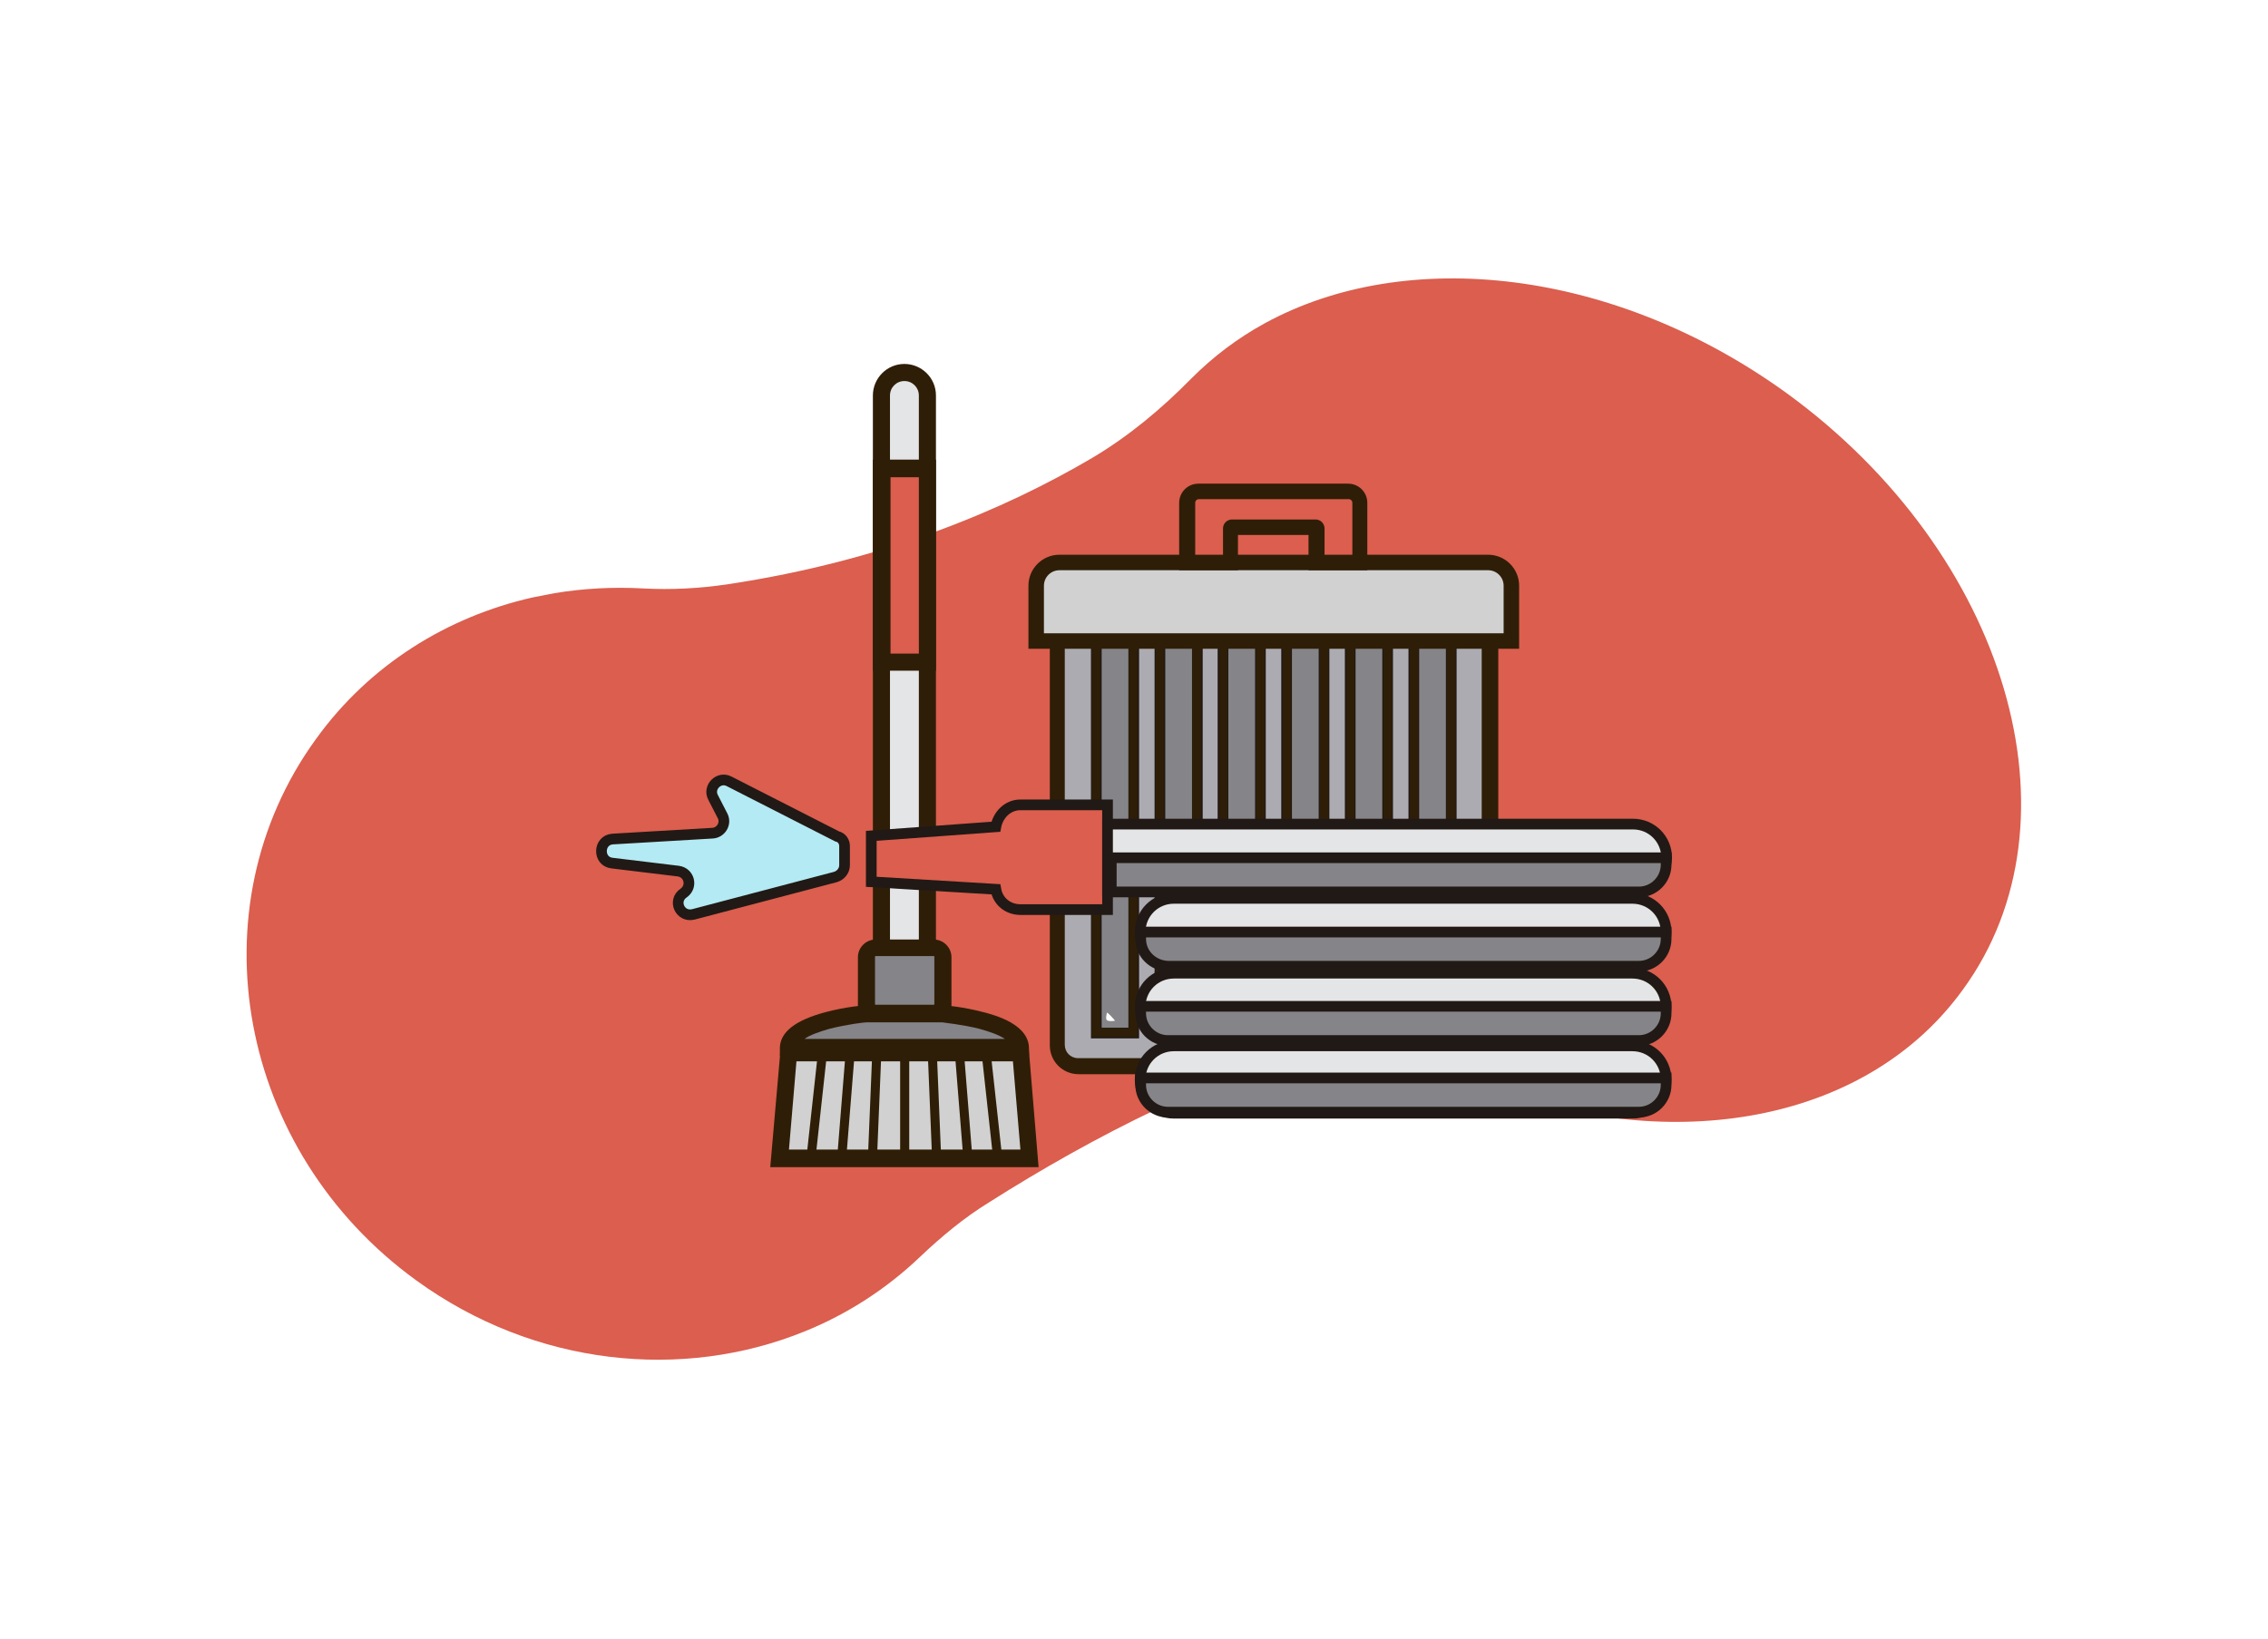
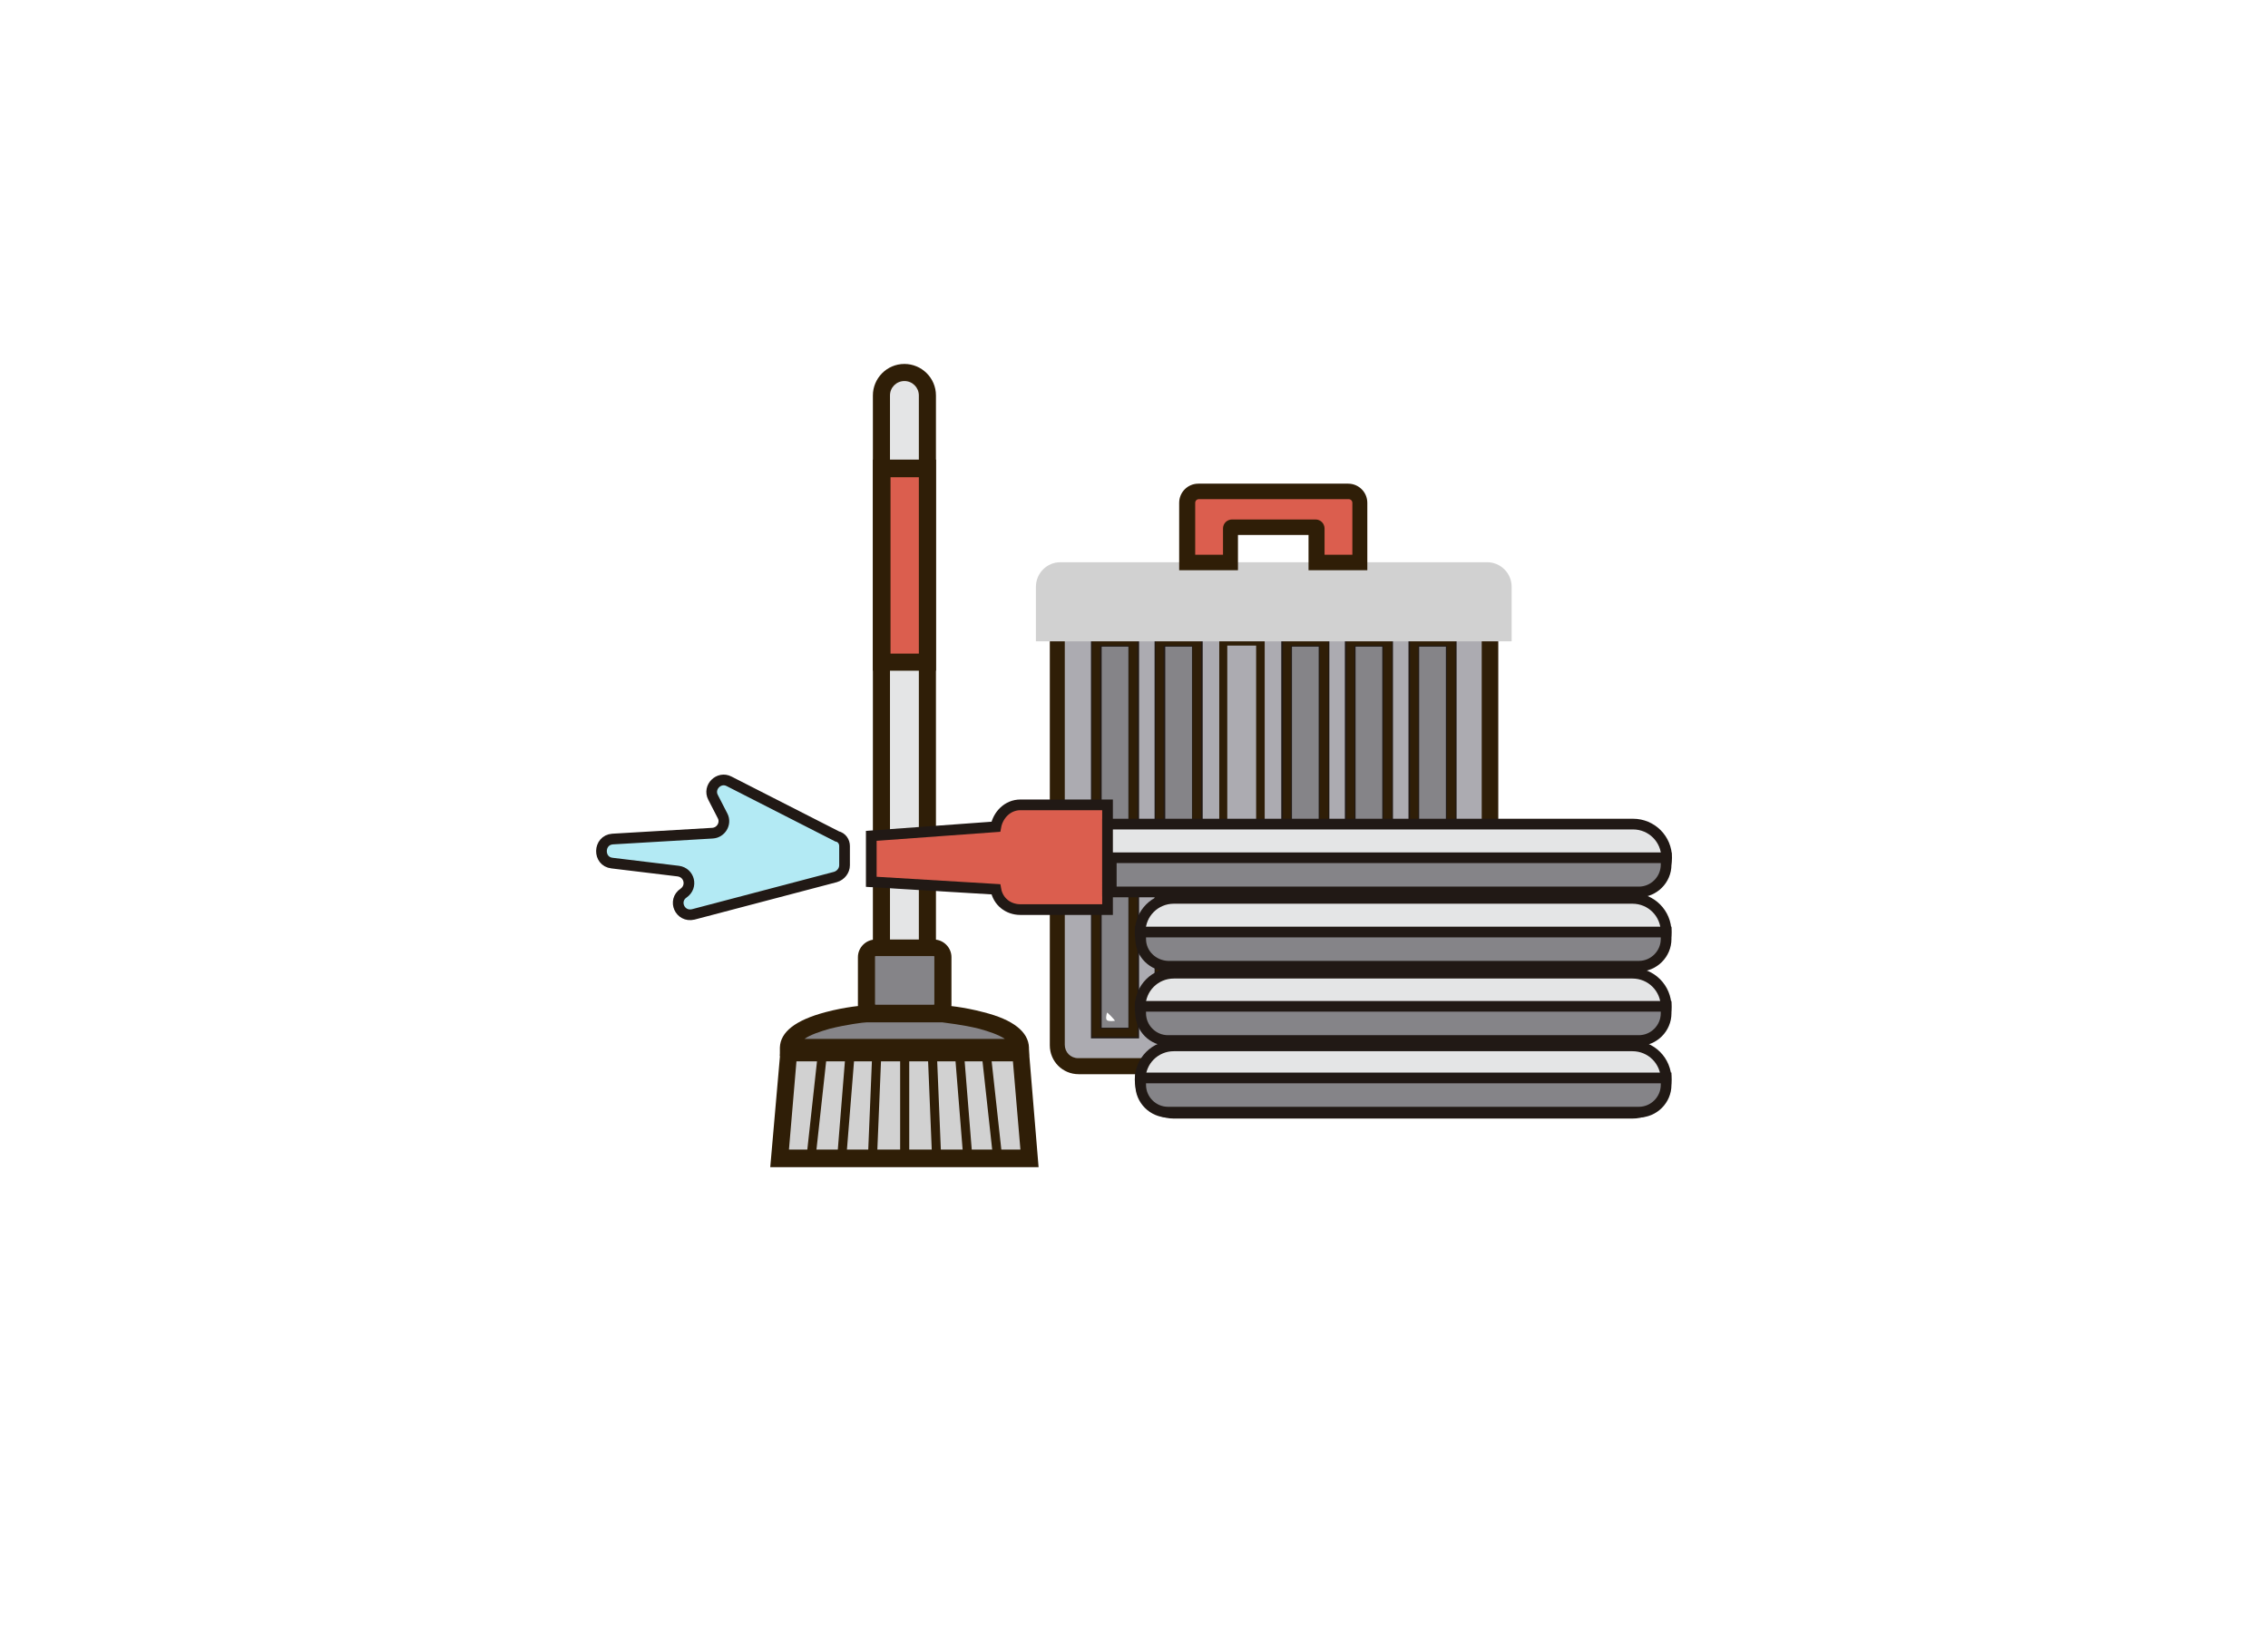
<svg xmlns="http://www.w3.org/2000/svg" version="1.1" x="0px" y="0px" viewBox="0 0 424.3 306.6" style="enable-background:new 0 0 424.3 306.6;" xml:space="preserve">
  <style type="text/css">
	.st0{fill:#444242;}
	.st1{fill:url(#SVGID_1_);}
	.st2{fill:#DB5E4E;}
	.st3{fill:#327C83;stroke:#211915;stroke-width:2.075;stroke-miterlimit:10;}
	.st4{fill:#327C83;stroke:#211915;stroke-width:2.075;stroke-linecap:round;stroke-miterlimit:10;}
	.st5{fill:#327C6A;stroke:#211915;stroke-width:2.075;stroke-miterlimit:10;}
	.st6{fill:none;stroke:#211915;stroke-width:2.075;stroke-linecap:round;stroke-miterlimit:10;}
	.st7{fill:#599B89;stroke:#211915;stroke-width:2.075;stroke-miterlimit:10;}
	.st8{fill:#E4E5E6;stroke:#211915;stroke-width:2.075;stroke-miterlimit:10;}
	.st9{opacity:0.15;fill:#211915;}
	.st10{fill:#DB5E4E;stroke:#211915;stroke-width:2.075;stroke-miterlimit:10;}
	.st11{fill:#D99400;stroke:#211915;stroke-width:2.075;stroke-miterlimit:10;}
	.st12{fill:#888A8C;stroke:#211915;stroke-width:2.075;stroke-miterlimit:10;}
	.st13{fill:#F5F5F6;stroke:#211915;stroke-width:2.075;stroke-miterlimit:10;}
	.st14{fill:#58595B;stroke:#211915;stroke-width:2.075;stroke-miterlimit:10;}
	.st15{fill:#ACABB1;}
	.st16{fill:#211915;}
	.st17{fill:none;stroke:#ACABB1;stroke-width:4;stroke-miterlimit:10;}
	.st18{fill:#F5F8FA;}
	.st19{fill:#FFFFFF;}
	.st20{fill:#FCE3E3;}
	.st21{fill:#ACABB1;stroke:#211915;stroke-width:2;stroke-miterlimit:10;}
	.st22{fill:#2F1E07;}
	.st23{fill:#858488;stroke:#211915;stroke-width:2;stroke-miterlimit:10;}
	.st24{fill:#D1D1D1;}
	.st25{fill:#DB5E4E;stroke:#211915;stroke-width:2;stroke-miterlimit:10;}
	.st26{fill:#25B0B7;}
	.st27{fill:#298970;}
	.st28{fill:#2D7261;}
	.st29{fill:url(#SVGID_2_);}
	.st30{fill:#31383D;}
	.st31{fill:#8B8E91;}
	.st32{fill:#5B5B5F;}
	.st33{fill:#727176;}
	.st34{fill:#C0C1C7;}
	.st35{fill:#70A63B;}
	.st36{fill:#858488;}
	.st37{opacity:0.68;fill:#31383D;}
	.st38{fill:#C9071E;}
	.st39{fill-rule:evenodd;clip-rule:evenodd;fill:#FFFFFF;}
	.st40{fill-rule:evenodd;clip-rule:evenodd;}
	.st41{fill-rule:evenodd;clip-rule:evenodd;fill:#CA071E;}
	.st42{opacity:4.000000e-02;}
	.st43{fill:url(#SVGID_5_);}
	.st44{opacity:0.8;}
	.st45{fill:url(#SVGID_6_);}
	.st46{fill:none;}
	.st47{fill:url(#SVGID_7_);}
	.st48{fill:url(#SVGID_8_);}
	.st49{fill:#BBBBBB;}
	.st50{fill:#EDEDED;}
	.st51{fill:#76A8D9;}
	.st52{fill:#98979C;}
	.st53{fill:#FFFFFF;stroke:#D6D7DB;stroke-miterlimit:10;}
	.st54{opacity:0.73;fill:#DB5E4E;}
	.st55{fill:#58595B;}
	.st56{fill:#EF5A29;}
	.st57{fill:#BC1E2D;}
	.st58{fill:#BABCBE;}
	.st59{fill:#E4E5E6;}
	.st60{fill:#231F20;}
	.st61{fill:#D6D7DB;}
	.st62{fill:none;stroke:#D6D7DB;stroke-width:4;stroke-miterlimit:10;}
	.st63{fill:#82A1CF;}
	.st64{fill:#7995BA;}
	.st65{fill:#414042;}
	.st66{fill:#353535;}
	.st67{fill:none;stroke:#E4E5E6;stroke-width:6;stroke-miterlimit:10;}
	.st68{fill:#E4E5E6;stroke:#414042;stroke-width:7;stroke-miterlimit:10;}
	.st69{fill:#6D6E71;}
	.st70{fill:#919396;}
	.st71{fill:#CFD1D2;}
	.st72{fill:none;stroke:#44433F;stroke-width:6;stroke-miterlimit:10;}
	.st73{fill:#B4F0ED;}
	.st74{fill:#A3D9D5;}
	.st75{fill:#A5A7AA;}
	.st76{fill:#252A2D;}
	.st77{fill:#E39383;}
	.st78{fill:#F29C85;}
	.st79{fill:#B55555;}
	.st80{fill:#EF5A24;}
	.st81{fill:#C7441B;}
	.st82{fill:#572323;}
	.st83{fill:#302E2F;}
	.st84{fill:#FFFFFF;stroke:#FFFFFF;stroke-miterlimit:10;}
	.st85{fill:#31383D;stroke:#31383D;stroke-miterlimit:10;}
	.st86{fill:#D8A095;}
	.st87{fill:#EAAFA0;}
	.st88{fill:#252933;}
	.st89{fill:#CC652F;}
	.st90{fill:#D7D8D9;}
	.st91{fill:#CA071E;}
	.st92{fill:#ECBB8D;}
	.st93{fill:#EBB82C;}
	.st94{fill:#DEC7B7;}
	.st95{fill:#C08574;}
	.st96{fill:#F8EEE3;}
	.st97{fill:#E49355;}
	.st98{fill:#E1811F;}
	.st99{fill:#427493;}
	.st100{fill:#79BAFA;}
	.st101{fill:#41475D;}
	.st102{fill:#343A4A;}
	.st103{fill:#7DCFE8;}
	.st104{fill:#E49323;}
	.st105{fill:#8E6655;}
	.st106{fill:#DBE3F5;}
	.st107{fill:none;stroke:#31383D;stroke-width:3;stroke-miterlimit:10;}
	.st108{fill:#01222D;}
	.st109{fill:#012A38;}
	.st110{fill:#6F7070;}
	.st111{fill:#8B8E91;stroke:#8B8E91;stroke-miterlimit:10;}
	.st112{fill:#22334C;}
	.st113{fill:#22334C;stroke:#22334C;stroke-miterlimit:10;}
	.st114{fill:#888A8C;}
	.st115{fill:#4A494C;}
	.st116{fill:#B4B7B8;}
	.st117{fill:#EEF0F1;}
	.st118{fill:#F7F8F8;}
	.st119{opacity:0.4;}
	.st120{filter:url(#Adobe_OpacityMaskFilter);}
	.st121{mask:url(#SVGID_15_);}
	.st122{fill:#706F6F;}
	.st123{fill:#DBDCDE;}
	.st124{fill:#EFF0F0;}
	.st125{fill:#CDCED0;}
	.st126{filter:url(#Adobe_OpacityMaskFilter_1_);}
	.st127{mask:url(#SVGID_16_);}
	.st128{fill:#4F3210;stroke:#4F3210;stroke-miterlimit:10;}
	.st129{fill:#525254;}
	.st130{clip-path:url(#SVGID_18_);}
	.st131{fill:#E1E1E1;}
	.st132{fill:#DBD4BE;}
	.st133{fill:#5F5F5F;}
	.st134{fill:#798690;}
	.st135{fill:#636F77;}
	.st136{fill:#2B3234;}
	.st137{fill:#DD5E4E;}
	.st138{fill:#34475B;}
	.st139{fill:#58595B;stroke:#211915;stroke-width:2;stroke-miterlimit:10;}
	.st140{fill:#EF5A29;stroke:#211915;stroke-width:2;stroke-miterlimit:10;}
	.st141{fill:#FFFFFF;stroke:#211915;stroke-width:2;stroke-miterlimit:10;}
	.st142{fill:#82A1CF;stroke:#211915;stroke-width:2;stroke-miterlimit:10;}
	.st143{fill:#414042;stroke:#211915;stroke-width:2;stroke-miterlimit:10;}
	.st144{fill:#E4E5E6;stroke:#211915;stroke-width:2;stroke-miterlimit:10;}
	.st145{fill:#BABCBE;stroke:#211915;stroke-width:2;stroke-miterlimit:10;}
	.st146{fill:#6D6E71;stroke:#211915;stroke-width:2;stroke-miterlimit:10;}
	.st147{fill:#919396;stroke:#211915;stroke-width:2;stroke-miterlimit:10;}
	.st148{fill:#CFD1D2;stroke:#211915;stroke-width:2;stroke-miterlimit:10;}
	.st149{fill:none;stroke:#211915;stroke-width:2;stroke-miterlimit:10;}
	.st150{fill:#D6D7DB;stroke:#211915;stroke-width:2;stroke-miterlimit:10;}
	.st151{fill:#B3EAF4;stroke:#211915;stroke-width:2;stroke-miterlimit:10;}
	.st152{fill:#C8C8C5;stroke:#211915;stroke-width:2;stroke-miterlimit:10;}
	.st153{opacity:0.5;fill:#DDEDFA;stroke:#211915;stroke-miterlimit:10;}
	.st154{fill:#222221;stroke:#211915;stroke-width:2;stroke-miterlimit:10;}
	.st155{fill:#565657;stroke:#211915;stroke-width:2;stroke-miterlimit:10;}
	.st156{fill:#2B2B2A;stroke:#211915;stroke-width:2;stroke-miterlimit:10;}
	.st157{fill:#222221;stroke:#211915;stroke-miterlimit:10;}
	.st158{fill:#949494;stroke:#211915;stroke-width:2;stroke-miterlimit:10;}
	.st159{fill:#6C6D6C;stroke:#211915;stroke-width:2;stroke-miterlimit:10;}
	.st160{fill:#494A49;stroke:#211915;stroke-width:2;stroke-miterlimit:10;}
	.st161{opacity:0.35;fill:#211915;}
	.st162{fill:#888A8C;stroke:#211915;stroke-width:2;stroke-miterlimit:10;}
	.st163{fill:#211915;stroke:#211915;stroke-miterlimit:10;}
	.st164{fill:#EF5A29;stroke:#211915;stroke-width:2.075;stroke-miterlimit:10;}
	.st165{fill:#FFFFFF;stroke:#211915;stroke-width:2.075;stroke-miterlimit:10;}
	.st166{fill:#82A1CF;stroke:#211915;stroke-width:2.075;stroke-miterlimit:10;}
	.st167{fill:#414042;stroke:#211915;stroke-width:2.075;stroke-miterlimit:10;}
	.st168{fill:#DBDCDD;stroke:#211915;stroke-width:2.305;stroke-miterlimit:10;}
	.st169{fill:#6D6E71;stroke:#211915;stroke-width:2.075;stroke-miterlimit:10;}
	.st170{fill:#919396;stroke:#211915;stroke-width:2.075;stroke-miterlimit:10;}
	.st171{fill:#CFD1D2;stroke:#211915;stroke-width:2.075;stroke-miterlimit:10;}
	.st172{fill:none;stroke:#211915;stroke-width:2.075;stroke-miterlimit:10;}
	.st173{fill:#D6D7DB;stroke:#211915;stroke-width:2.075;stroke-miterlimit:10;}
	.st174{fill:#B3EAF4;stroke:#211915;stroke-width:2.075;stroke-miterlimit:10;}
	.st175{fill:#97999B;}
	.st176{fill:#282727;}
	.st177{fill:#CCCCCC;}
	.st178{fill:#161743;}
	.st179{opacity:0.69;fill:#321C7F;}
	.st180{fill:#4D887B;stroke:#211915;stroke-width:2.075;stroke-miterlimit:10;}
	.st181{fill:#4A7F72;}
	.st182{fill:none;stroke:#ACABB1;stroke-width:1.696;stroke-miterlimit:10;}
	.st183{fill:#8B8E91;stroke:#8B8E91;stroke-width:0.424;stroke-miterlimit:10;}
	.st184{fill:#DB5E4E;stroke:#211915;stroke-miterlimit:10;}
	.st185{fill:none;stroke:#FFFFFF;stroke-linecap:round;stroke-linejoin:round;}
	.st186{fill:#00A4BD;stroke:#FFFFFF;stroke-width:2;stroke-linecap:round;stroke-linejoin:round;}
	.st187{fill:none;stroke:#FFFFFF;stroke-width:1.5;stroke-linecap:round;stroke-linejoin:round;}
	.st188{fill:none;stroke:#FFFFFF;stroke-linecap:round;stroke-linejoin:round;stroke-dasharray:2.945,2.945;}
	.st189{fill:none;stroke:#FFFFFF;stroke-miterlimit:10;}
	.st190{fill:none;stroke:#FFFFFF;stroke-linejoin:round;stroke-miterlimit:10;}
	.st191{fill:none;stroke:#FFFFFF;stroke-width:1.244;stroke-miterlimit:10;}
	.st192{fill:none;stroke:#FFFFFF;stroke-width:1.244;stroke-linecap:round;stroke-miterlimit:10;}
	.st193{fill:#5B5B5F;stroke:#211915;stroke-width:2;stroke-miterlimit:10;}
</style>
  <g id="Capa_1">
</g>
  <g id="Capa_2">
    <g id="ui_x5F_card_x5F_light">
	</g>
-     <path class="st2" d="M334.3,73.6C302,50.2,263.1,46,236.6,60.5l0,0l0,0c-5.1,2.8-9.6,6.2-13.7,10.3c-5.6,5.7-11.7,10.8-18.6,14.9   c-16.3,9.6-38.9,19.2-68,23.6c-5.3,0.8-10.7,1.1-16.1,0.8c-5.5-0.3-11.1,0-16.5,0.9c-1.4,0.3-2.7,0.5-4.1,0.8l0,0l0,0   c-15.9,3.6-30.5,12.6-40.5,26.5c-23,31.7-14.6,77.1,18.8,101.3c22.2,16.1,49.9,18.8,72.7,9.5l0,0l0,0c7.9-3.2,15.2-7.9,21.5-13.9   c4-3.8,8.2-7.3,12.9-10.2c9.6-6.1,20.5-12.3,31.5-17.5c20.2-9.6,43.3-10.6,64.4-3.3c33.9,11.8,68.7,5.3,86.3-19   C390.3,153.6,375.5,103.6,334.3,73.6z" />
    <g>
      <g>
        <path class="st21" d="M275.7,199.5h-74.8c-1.7,0-3.1-1.4-3.1-3.1v-87h81v87C278.8,198.1,277.4,199.5,275.7,199.5z" />
        <path class="st22" d="M274.8,201h-73c-3,0-5.4-2.4-5.4-5.4v-87.6h83.9v87.6C280.2,198.5,277.8,201,274.8,201z M199.2,110.8v84.7     c0,1.4,1.1,2.5,2.5,2.5h73c1.4,0,2.5-1.1,2.5-2.5v-84.7H199.2z" />
      </g>
      <rect x="205.1" y="120" class="st23" width="7" height="73.3" />
      <path class="st22" d="M212.8,194h-8.5v-74.8h8.5V194z M205.8,192.5h5.4v-71.7h-5.4V192.5z" />
      <rect x="217" y="120" class="st23" width="7" height="73.3" />
      <path class="st22" d="M224.7,194h-8.5v-74.8h8.5V194z M217.7,192.5h5.4v-71.7h-5.4V192.5z" />
-       <rect x="228.8" y="120" class="st23" width="7" height="73.3" />
      <path class="st22" d="M236.6,194h-8.5v-74.8h8.5V194z M229.6,192.5h5.4v-71.7h-5.4V192.5z" />
      <rect x="240.7" y="120" class="st23" width="7" height="73.3" />
      <path class="st22" d="M248.5,194H240v-74.8h8.5V194z M241.5,192.5h5.4v-71.7h-5.4V192.5z" />
      <rect x="252.6" y="120" class="st23" width="7" height="73.3" />
      <path class="st22" d="M260.4,194h-8.5v-74.8h8.5V194z M253.4,192.5h5.4v-71.7h-5.4V192.5z" />
      <rect x="264.5" y="120" class="st23" width="7" height="73.3" />
      <path class="st22" d="M272.3,194h-8.5v-74.8h8.5V194z M265.3,192.5h5.4v-71.7h-5.4V192.5z" />
      <g>
        <path class="st24" d="M282.7,120h-88.9v-10.2c0-2.5,2-4.6,4.6-4.6h79.8c2.5,0,4.6,2,4.6,4.6V120z" />
-         <path class="st22" d="M284.2,121.4h-91.8v-11.8c0-3.2,2.6-5.8,5.8-5.8h80.2c3.2,0,5.8,2.6,5.8,5.8V121.4z M195.3,118.5h86v-8.9     c0-1.6-1.3-2.9-2.9-2.9h-80.2c-1.6,0-2.9,1.3-2.9,2.9V118.5z" />
      </g>
      <g>
        <path class="st25" d="M224.3,92c-1.2,0-2.1,0.9-2.1,2.1v11.1h8.1v-6.3c0-0.2,0.1-0.3,0.3-0.3h15.6c0.2,0,0.3,0.1,0.3,0.3v6.3h8.1     V94.1c0-1.2-0.9-2.1-2.1-2.1H224.3z" />
        <path class="st22" d="M255.8,106.7h-11v-6.6h-13.2v6.6h-11V94.1c0-2,1.6-3.6,3.6-3.6h28c2,0,3.6,1.6,3.6,3.6V106.7z M247.8,103.8     h5.2v-9.7c0-0.4-0.3-0.7-0.7-0.7h-28c-0.4,0-0.7,0.3-0.7,0.7v9.7h5.2v-4.9c0-1,0.8-1.7,1.7-1.7h15.6c1,0,1.7,0.8,1.7,1.7V103.8z" />
      </g>
      <g>
        <path class="st19" d="M207.1,190.9c0.4,0.3,1.5,0.1,1.5,0.1c-0.1-0.2-1.5-1.7-1.5-1.5C207,189.8,206.8,190.7,207.1,190.9z" />
      </g>
      <g>
        <path class="st19" d="M219,191.2c0.4,0.3,1.5,0.1,1.5,0.1c-0.1-0.2-1.5-1.7-1.5-1.5C218.9,190,218.7,191,219,191.2z" />
      </g>
      <g>
        <path class="st19" d="M230.8,190.9c0.4,0.3,1.5,0.1,1.5,0.1c-0.1-0.2-1.5-1.7-1.5-1.5C230.8,189.8,230.6,190.7,230.8,190.9z" />
      </g>
      <g>
        <path class="st19" d="M242.7,190.9c0.4,0.3,1.5,0.1,1.5,0.1c-0.1-0.2-1.5-1.7-1.5-1.5C242.7,189.8,242.5,190.7,242.7,190.9z" />
      </g>
      <g>
        <path class="st19" d="M254.6,190.9c0.4,0.3,1.5,0.1,1.5,0.1c-0.1-0.2-1.5-1.7-1.5-1.5C254.6,189.8,254.4,190.7,254.6,190.9z" />
      </g>
      <g>
        <path class="st19" d="M266.5,190.9c0.4,0.3,1.5,0.1,1.5,0.1c-0.1-0.2-1.5-1.7-1.5-1.5C266.5,189.8,266.3,190.7,266.5,190.9z" />
      </g>
      <path class="st144" d="M173.5,74v114.6h-8.6V74c0-2.4,1.9-4.3,4.3-4.3l0,0C171.6,69.8,173.5,71.7,173.5,74z" />
      <path class="st22" d="M175.1,190.2h-11.8V74c0-3.2,2.6-5.9,5.9-5.9c3.2,0,5.9,2.6,5.9,5.9V190.2z M166.6,187h5.3V74    c0-1.5-1.2-2.7-2.7-2.7s-2.7,1.2-2.7,2.7V187z" />
      <path class="st23" d="M174.5,189.7l-10.5,0c-1.1,0-2-0.9-2-2l0-8.5c0-1.1,0.9-2,2-2h10.5c1.1,0,2,0.9,2,2v8.5    C176.4,188.8,175.5,189.7,174.5,189.7z" />
      <path class="st22" d="M174.7,191.3h-10.9c-1.8,0-3.3-1.5-3.3-3.3l0-8.9c0-1.8,1.5-3.3,3.3-3.3h10.9c1.8,0,3.3,1.5,3.3,3.3l0,8.9    C178,189.8,176.5,191.3,174.7,191.3z M163.8,178.9c-0.1,0-0.1,0.1-0.1,0.1l0,8.9c0,0.1,0.1,0.1,0.1,0.1h10.9    c0.1,0,0.1-0.1,0.1-0.1V179c0-0.1-0.1-0.1-0.1-0.1L163.8,178.9z" />
      <g>
        <rect x="164.9" y="87.6" class="st25" width="8.6" height="36.2" />
        <path class="st22" d="M175.1,125.5h-11.8V86h11.8V125.5z M166.6,122.3h5.3v-33h-5.3V122.3z" />
      </g>
      <path class="st23" d="M176.4,189.7h-7.2l-7.2,0c0,0-14.3,1.2-14.5,6.3l21.7,0l21.7,0C190.7,190.9,176.4,189.7,176.4,189.7z" />
      <path class="st22" d="M192.5,197.6h-46.6l0-1.6c0.1-2.9,2.9-5.1,8.5-6.6c3.7-1,7.3-1.3,7.5-1.3l0.1,0l14.5,0    c0.2,0,3.8,0.3,7.5,1.3c5.6,1.4,8.4,3.7,8.5,6.6L192.5,197.6z M150.5,194.4H188c-1.2-0.8-3-1.4-4.8-1.9c-3.2-0.8-6.4-1.1-6.9-1.2    l-14.2,0c-0.5,0-3.7,0.4-6.9,1.2C153.5,193,151.6,193.6,150.5,194.4z" />
      <g>
        <g>
          <polygon class="st24" points="190.9,197.1 169.2,197.1 147.6,197.1 145.8,216.7 169.2,216.7 192.6,216.7     " />
          <path class="st22" d="M194.3,218.4h-50.2l2-22.9h46.3L194.3,218.4z M147.6,215.1h43.3l-1.4-16.5H149L147.6,215.1z" />
        </g>
        <g>
          <rect x="168.4" y="197.1" class="st22" width="1.7" height="19.7" />
        </g>
        <g>
          <rect x="148.3" y="206.1" transform="matrix(8.009145e-02 -0.997 0.997 8.009145e-02 -60.744 348.005)" class="st22" width="19.7" height="1.7" />
        </g>
        <g>
          <rect x="153.8" y="206.1" transform="matrix(4.114437e-02 -0.999 0.999 4.114437e-02 -49.853 361.878)" class="st22" width="19.7" height="1.7" />
        </g>
        <g>
          <rect x="142.9" y="206.1" transform="matrix(0.109 -0.994 0.994 0.109 -69.569 336.181)" class="st22" width="19.8" height="1.7" />
        </g>
        <g>
          <rect x="179.4" y="197" transform="matrix(0.997 -8.002325e-02 8.002325e-02 0.997 -15.98 15.09)" class="st22" width="1.7" height="19.7" />
        </g>
        <g>
          <rect x="174" y="197.1" transform="matrix(0.999 -4.116738e-02 4.116738e-02 0.999 -8.37 7.373)" class="st22" width="1.7" height="19.7" />
        </g>
        <g>
          <rect x="184.8" y="197" transform="matrix(0.994 -0.109 0.109 0.994 -21.507 21.534)" class="st22" width="1.7" height="19.8" />
        </g>
      </g>
      <g>
        <g>
          <path class="st144" d="M311.7,174.4c0-3.5-2.8-6.3-6.3-6.3h-85.8c-3.5,0-6.3,2.8-6.3,6.3s2.8,6.3,6.3,6.3h85.8      C308.9,180.7,311.7,177.9,311.7,174.4z" />
          <path class="st144" d="M311.7,188.4c0-3.5-2.8-6.3-6.3-6.3h-85.8c-3.5,0-6.3,2.8-6.3,6.3s2.8,6.3,6.3,6.3h85.8      C308.9,194.6,311.7,191.8,311.7,188.4z" />
          <path class="st25" d="M207.2,170.2h-16.3c-2.3,0-4.2-1.5-4.6-3.8L163,165v-8.6l23.3-1.7c0.4-2.2,2.2-4.1,4.6-4.1h16.3V170.2z" />
          <path class="st144" d="M305.5,166.7h-98.3v-12.5h98.3c3.5,0,6.3,2.8,6.3,6.3C311.7,163.9,308.9,166.7,305.5,166.7z" />
          <path class="st144" d="M258.8,208.3h46.6c3.5,0,6.3-2.8,6.3-6.3c0-3.5-2.8-6.3-6.3-6.3h-85.8c-3.5,0-6.3,2.8-6.3,6.3      c0,3.5,2.8,6.3,6.3,6.3H258.8" />
          <path class="st23" d="M213.4,175.7v-1.3h98.3v1.3c0,2.8-2.3,5.1-5.1,5.1h-88.1C215.7,180.7,213.4,178.5,213.4,175.7z" />
          <path class="st23" d="M207.9,166.8v-6.3h103.8v1.3c0,2.8-2.3,5.1-5.1,5.1H207.9z" />
          <path class="st23" d="M213.4,189.6v-1.3h98.3v1.3c0,2.8-2.3,5.1-5.1,5.1h-88.1C215.7,194.7,213.4,192.4,213.4,189.6z" />
          <path class="st23" d="M213.4,203v-1.3h98.3v1.3c0,2.8-2.3,5.1-5.1,5.1h-88.1C215.7,208.1,213.4,205.8,213.4,203z" />
        </g>
        <path class="st151" d="M158,158.3v3.6c0,1-0.7,1.9-1.7,2.2l-26.6,7c-2.5,0.6-3.9-2.6-1.8-4l0,0c1.7-1.2,1.1-3.8-1-4.1l-12.4-1.5     c-2.7-0.3-2.6-4.3,0.1-4.5l18.7-1.1c1.6-0.1,2.6-1.8,1.9-3.2l-1.8-3.5c-1-1.9,1.1-4,3-3l20.2,10.3     C157.5,156.7,158,157.5,158,158.3z" />
      </g>
    </g>
  </g>
  <g id="Capa_4">
</g>
</svg>